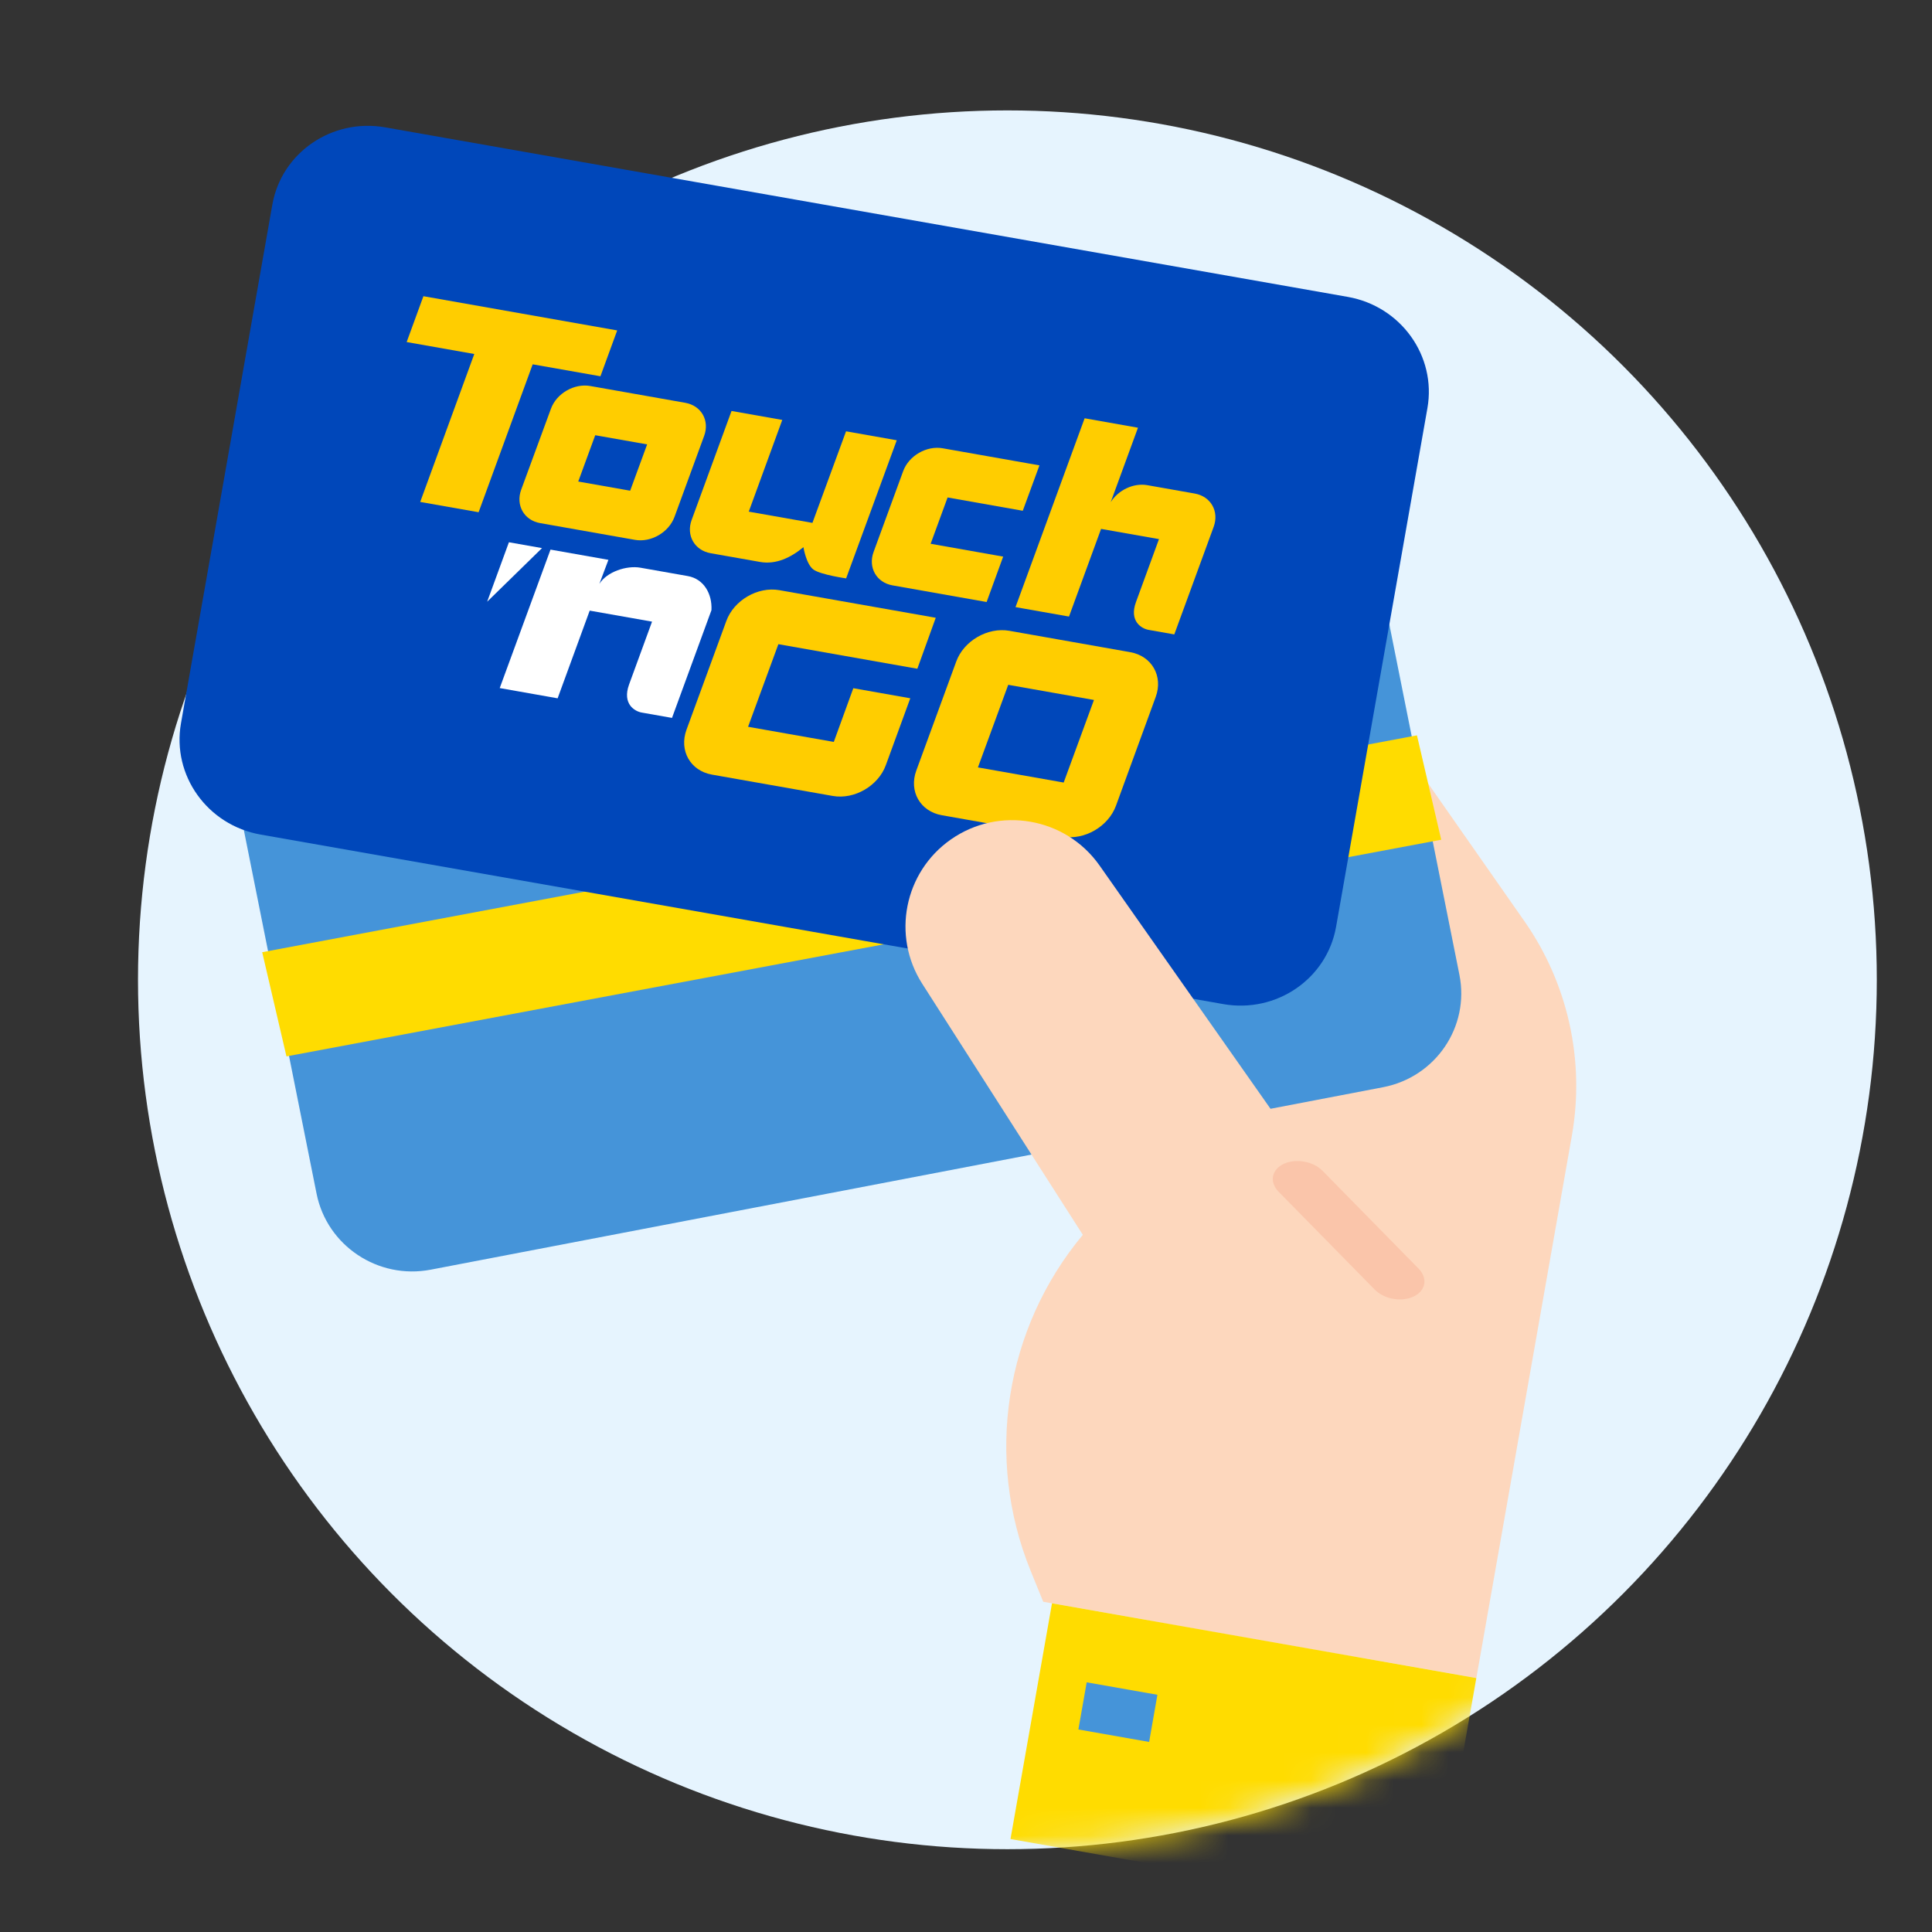
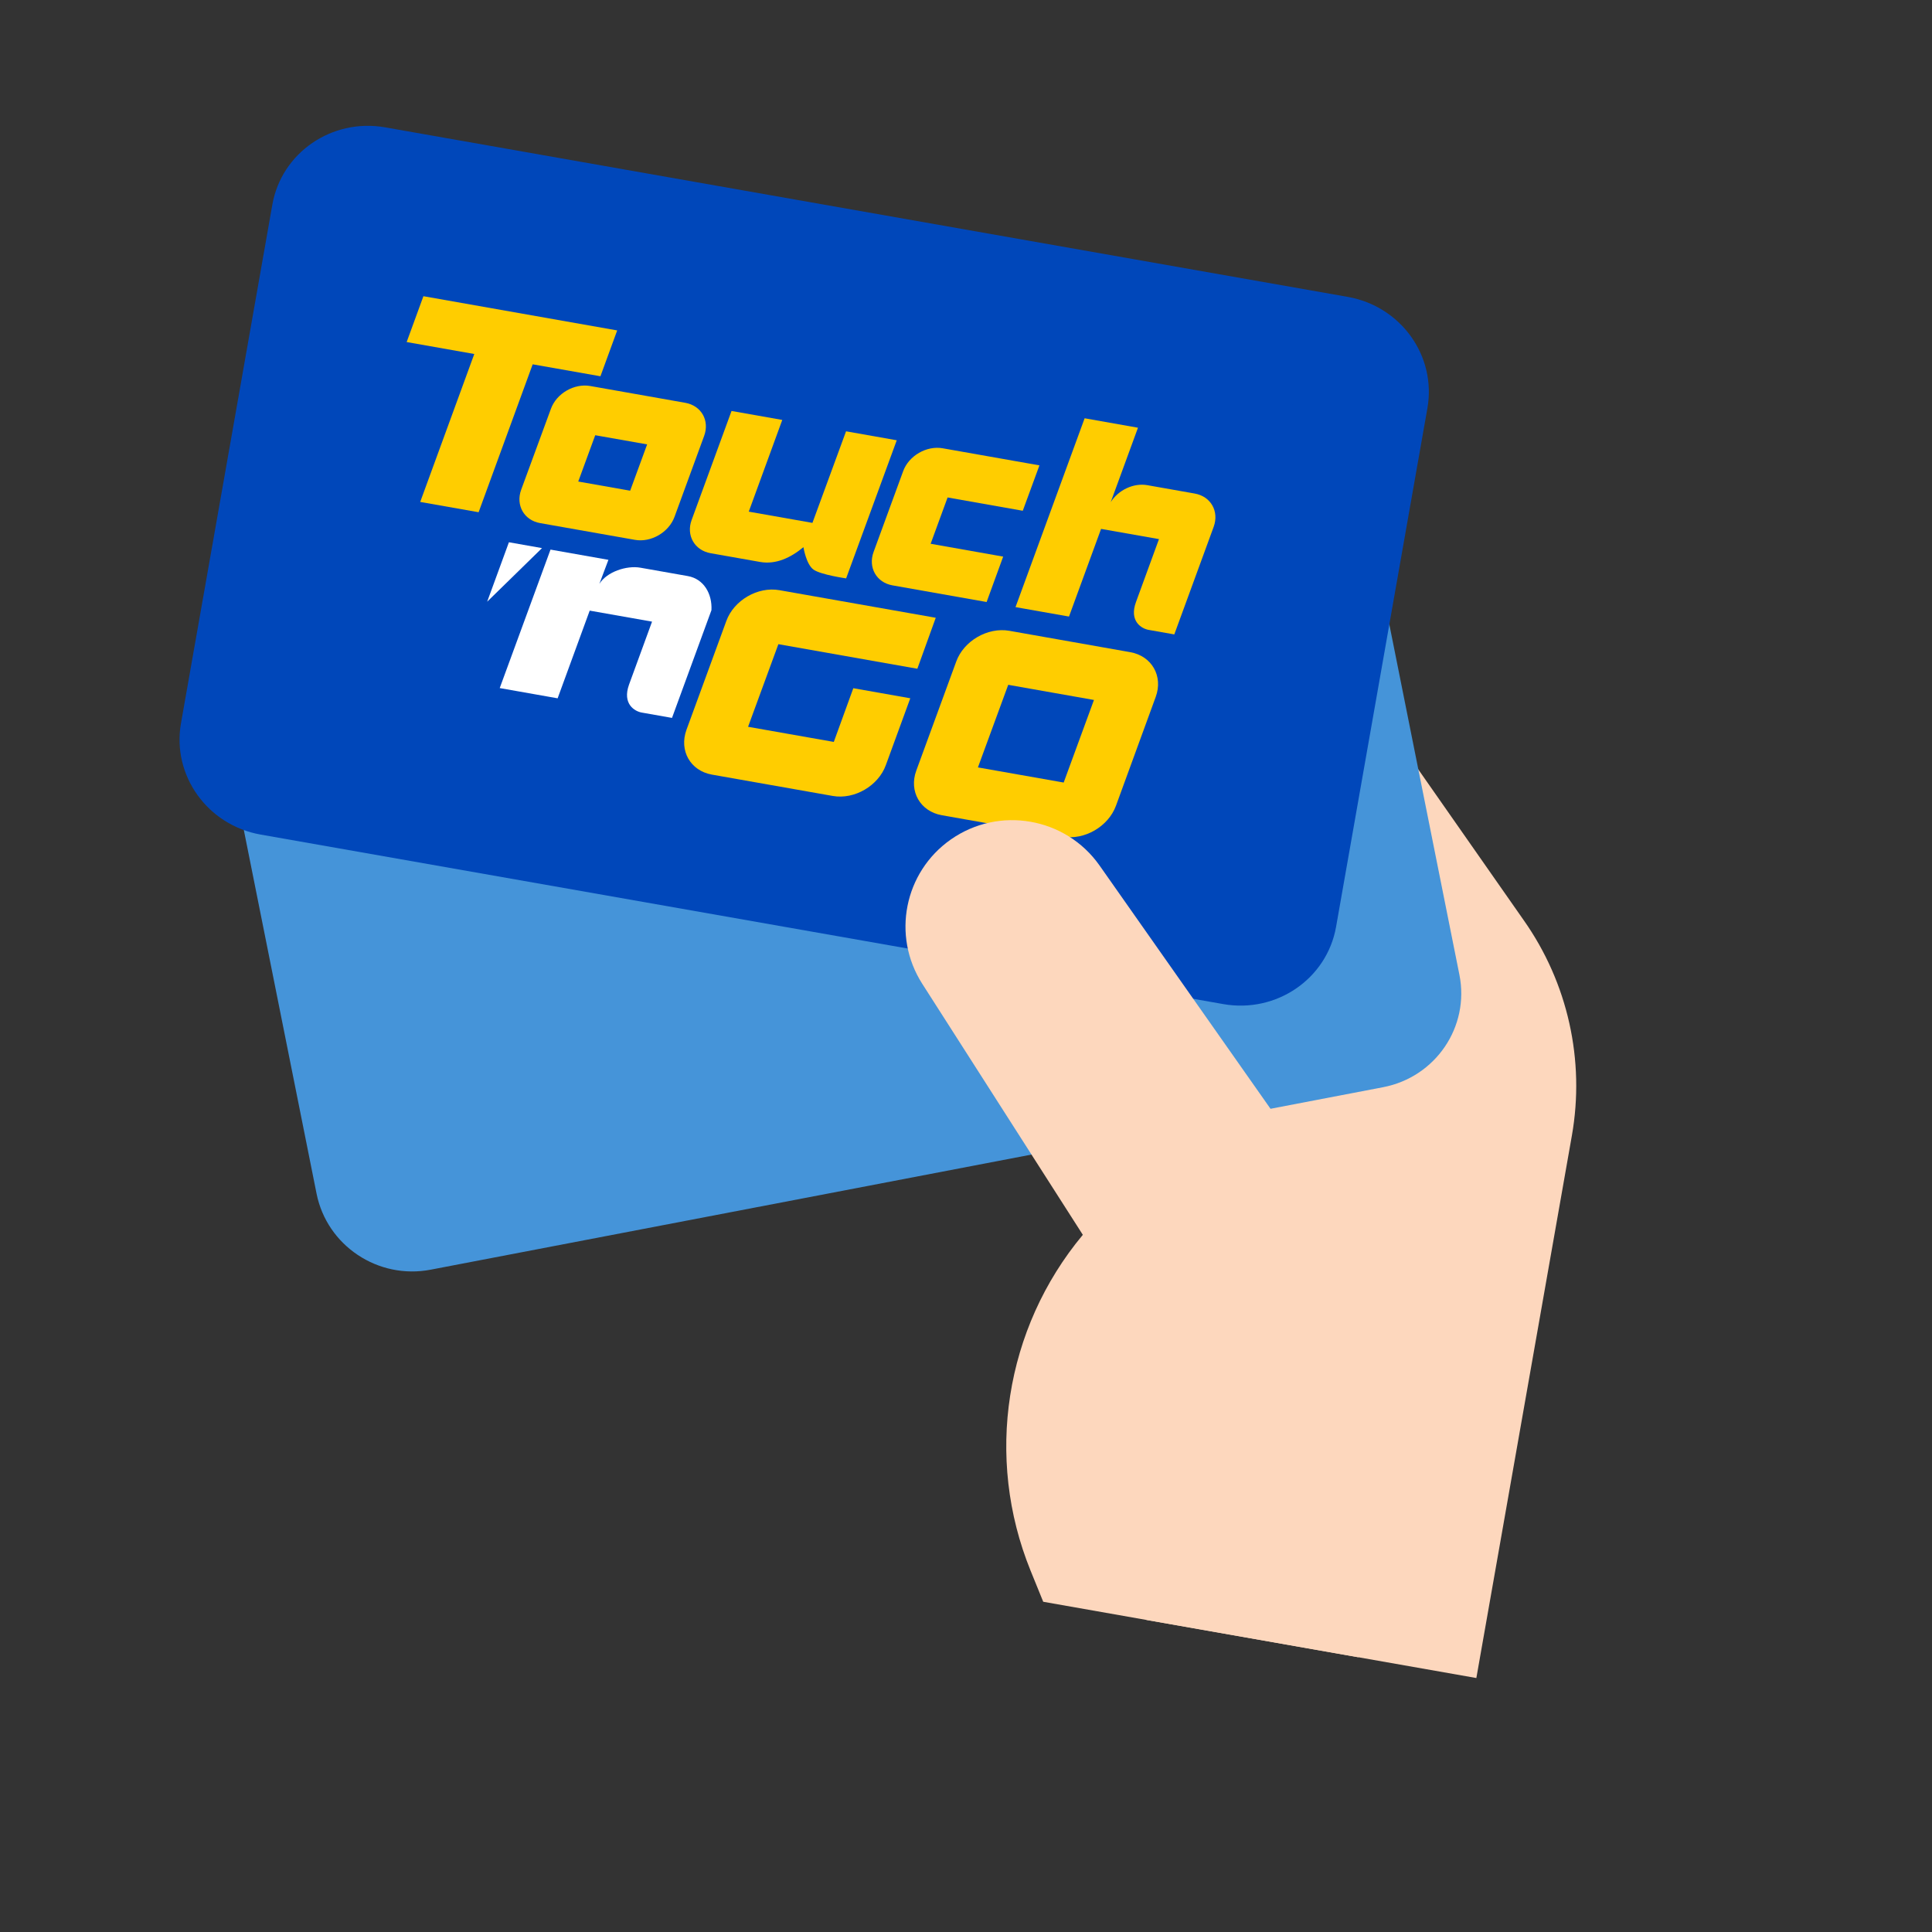
<svg xmlns="http://www.w3.org/2000/svg" width="70" height="70" viewBox="0 0 70 70" fill="none">
  <rect x="0" y="0" width="70" height="70" fill="#333333" stroke="none" />
-   <ellipse cx="36.5" cy="35.5" rx="31.5" ry="31.5" fill="#E6F4FE" />
  <path d="M55.21 33.345L47.851 22.819L41.533 58.693L53.491 60.798L56.952 41.146C57.433 38.417 56.805 35.609 55.21 33.345Z" fill="#FDD7BD" />
  <path d="M11.47 43.25L7.714 24.471C7.337 22.586 8.575 20.761 10.482 20.396L44.988 13.785C46.893 13.42 48.744 14.652 49.121 16.538L52.877 35.317C53.254 37.202 52.016 39.027 50.11 39.392L15.604 46.003C13.698 46.368 11.848 45.135 11.47 43.25Z" fill="#4594D9" />
-   <path d="M51.339 26.643L9.5 34.5L10.379 38.275L52.218 30.425L51.339 26.643Z" fill="#FFDC00" />
  <path d="M6.557 26.207L9.867 7.417C10.199 5.53 12.03 4.275 13.956 4.614L48.833 10.757C50.759 11.096 52.051 12.901 51.718 14.788L48.409 33.578C48.077 35.465 46.246 36.72 44.32 36.38L9.443 30.238C7.517 29.899 6.225 28.094 6.557 26.207Z" fill="#0047BA" />
  <g clip-path="url(#clip0)">
    <path d="M41.676 34.458C42.571 34.616 43.434 34.017 43.59 33.13L46.802 14.952C46.958 14.069 46.353 13.211 45.458 13.053L15.482 7.757C14.587 7.598 13.724 8.197 13.568 9.08L10.356 27.258C10.199 28.145 10.805 29.004 11.7 29.162L41.676 34.458Z" fill="#0047BA" />
    <path d="M24.92 20.872L23.204 20.569C22.7 20.48 21.986 20.718 21.716 21.155L22.044 20.284L19.946 19.913L18.106 24.93L20.204 25.301L21.366 22.124L23.625 22.523C23.625 22.523 23.051 24.097 22.792 24.802C22.537 25.509 23.001 25.773 23.249 25.817L24.348 26.011L25.777 22.108C25.809 21.518 25.502 20.975 24.92 20.872Z" fill="white" />
    <path d="M18.439 19.647L17.651 21.801L19.638 19.859L18.439 19.647Z" fill="white" />
    <path d="M22.362 11.972L15.341 10.732L14.734 12.393L17.184 12.826L15.225 18.186L17.341 18.559L19.3 13.2L21.755 13.633L22.362 11.972Z" fill="#FFCD00" />
    <path d="M22.832 17.779L23.447 16.101L21.566 15.769L20.951 17.447L22.832 17.779ZM19.569 18.953C18.987 18.85 18.68 18.307 18.882 17.747L19.96 14.814C20.162 14.254 20.805 13.883 21.388 13.986L24.828 14.594C25.41 14.697 25.718 15.236 25.512 15.795L24.438 18.729C24.232 19.288 23.588 19.663 23.006 19.56L19.569 18.953Z" fill="#FFCD00" />
    <path d="M33.719 19.702L34.333 18.024L37.057 18.506L37.661 16.861L34.156 16.242C33.573 16.139 32.93 16.51 32.724 17.069L31.65 20.003C31.448 20.563 31.755 21.106 32.337 21.209L35.747 21.812L36.347 20.167L33.719 19.702Z" fill="#FFCD00" />
    <path d="M29.436 18.945L27.129 18.538L28.343 15.215L26.505 14.89L25.06 18.838C24.853 19.398 25.165 19.941 25.747 20.044L27.537 20.36C28.119 20.463 28.654 20.202 29.11 19.825C29.11 19.825 29.209 20.456 29.481 20.642C29.753 20.828 30.657 20.956 30.657 20.956L32.491 15.952L30.654 15.627L29.436 18.945Z" fill="#FFCD00" />
    <path d="M43.287 17.882L41.571 17.579C41.067 17.49 40.518 17.757 40.244 18.193L41.231 15.497L39.298 15.155L36.794 21.997L38.732 22.339L39.894 19.163L41.992 19.533C41.992 19.533 41.418 21.107 41.159 21.812C40.901 22.514 41.369 22.778 41.613 22.821L42.547 22.986L43.975 19.084C44.177 18.524 43.869 17.985 43.287 17.882Z" fill="#FFCD00" />
    <path d="M34.123 29.537C33.341 29.399 32.923 28.668 33.2 27.917L34.645 23.972C34.916 23.221 35.785 22.716 36.571 22.855L40.95 23.629C41.732 23.767 42.15 24.498 41.874 25.25L40.433 29.195C40.157 29.946 39.293 30.451 38.506 30.312L34.123 29.537ZM38.539 28.353L39.636 25.361L36.53 24.812L35.432 27.805L38.539 28.353Z" fill="#FFCD00" />
    <path d="M30.21 26.881L27.104 26.333L28.202 23.34L33.237 24.23L33.904 22.383L28.239 21.383C27.457 21.244 26.588 21.749 26.316 22.5L24.871 26.445C24.6 27.197 25.013 27.927 25.795 28.066L30.174 28.839C30.956 28.977 31.824 28.473 32.096 27.721L32.981 25.3L30.917 24.935L30.21 26.881Z" fill="#FFCD00" />
  </g>
  <path d="M39.837 31.356C38.608 29.613 36.195 29.193 34.449 30.417C32.76 31.601 32.303 33.901 33.412 35.64L39.233 44.74C36.404 48.135 35.676 52.808 37.338 56.904L37.798 58.035L49.22 60.047L51.38 47.782L39.837 31.356Z" fill="#FDD7BD" />
  <mask id="mask0" mask-type="alpha" maskUnits="userSpaceOnUse" x="5" y="4" width="63" height="63">
    <ellipse cx="36.5" cy="35.5" rx="31.5" ry="31.5" fill="#E6F4FE" />
  </mask>
  <g mask="url(#mask0)">
-     <path d="M38.116 58.091L53.49 60.799L51.986 69.34L36.612 66.632L38.116 58.091Z" fill="#FFDC00" />
-     <path d="M39.373 60.954L41.935 61.405L41.635 63.114L39.072 62.662L39.373 60.954Z" fill="#4594D9" />
-   </g>
-   <path d="M50.478 47.059C50.214 47.012 49.972 46.892 49.809 46.725L46.317 43.169C45.984 42.819 46.074 42.369 46.52 42.165C46.955 41.967 47.568 42.075 47.907 42.409L51.399 45.966C51.739 46.313 51.66 46.765 51.221 46.974C51.01 47.075 50.743 47.106 50.478 47.059Z" fill="#FAC5AA" />
+     </g>
  <defs>
    <clipPath id="clip0">
      <rect width="33.749" height="21.737" fill="white" transform="translate(13.852 7.469) rotate(10.02)" />
    </clipPath>
  </defs>
</svg>